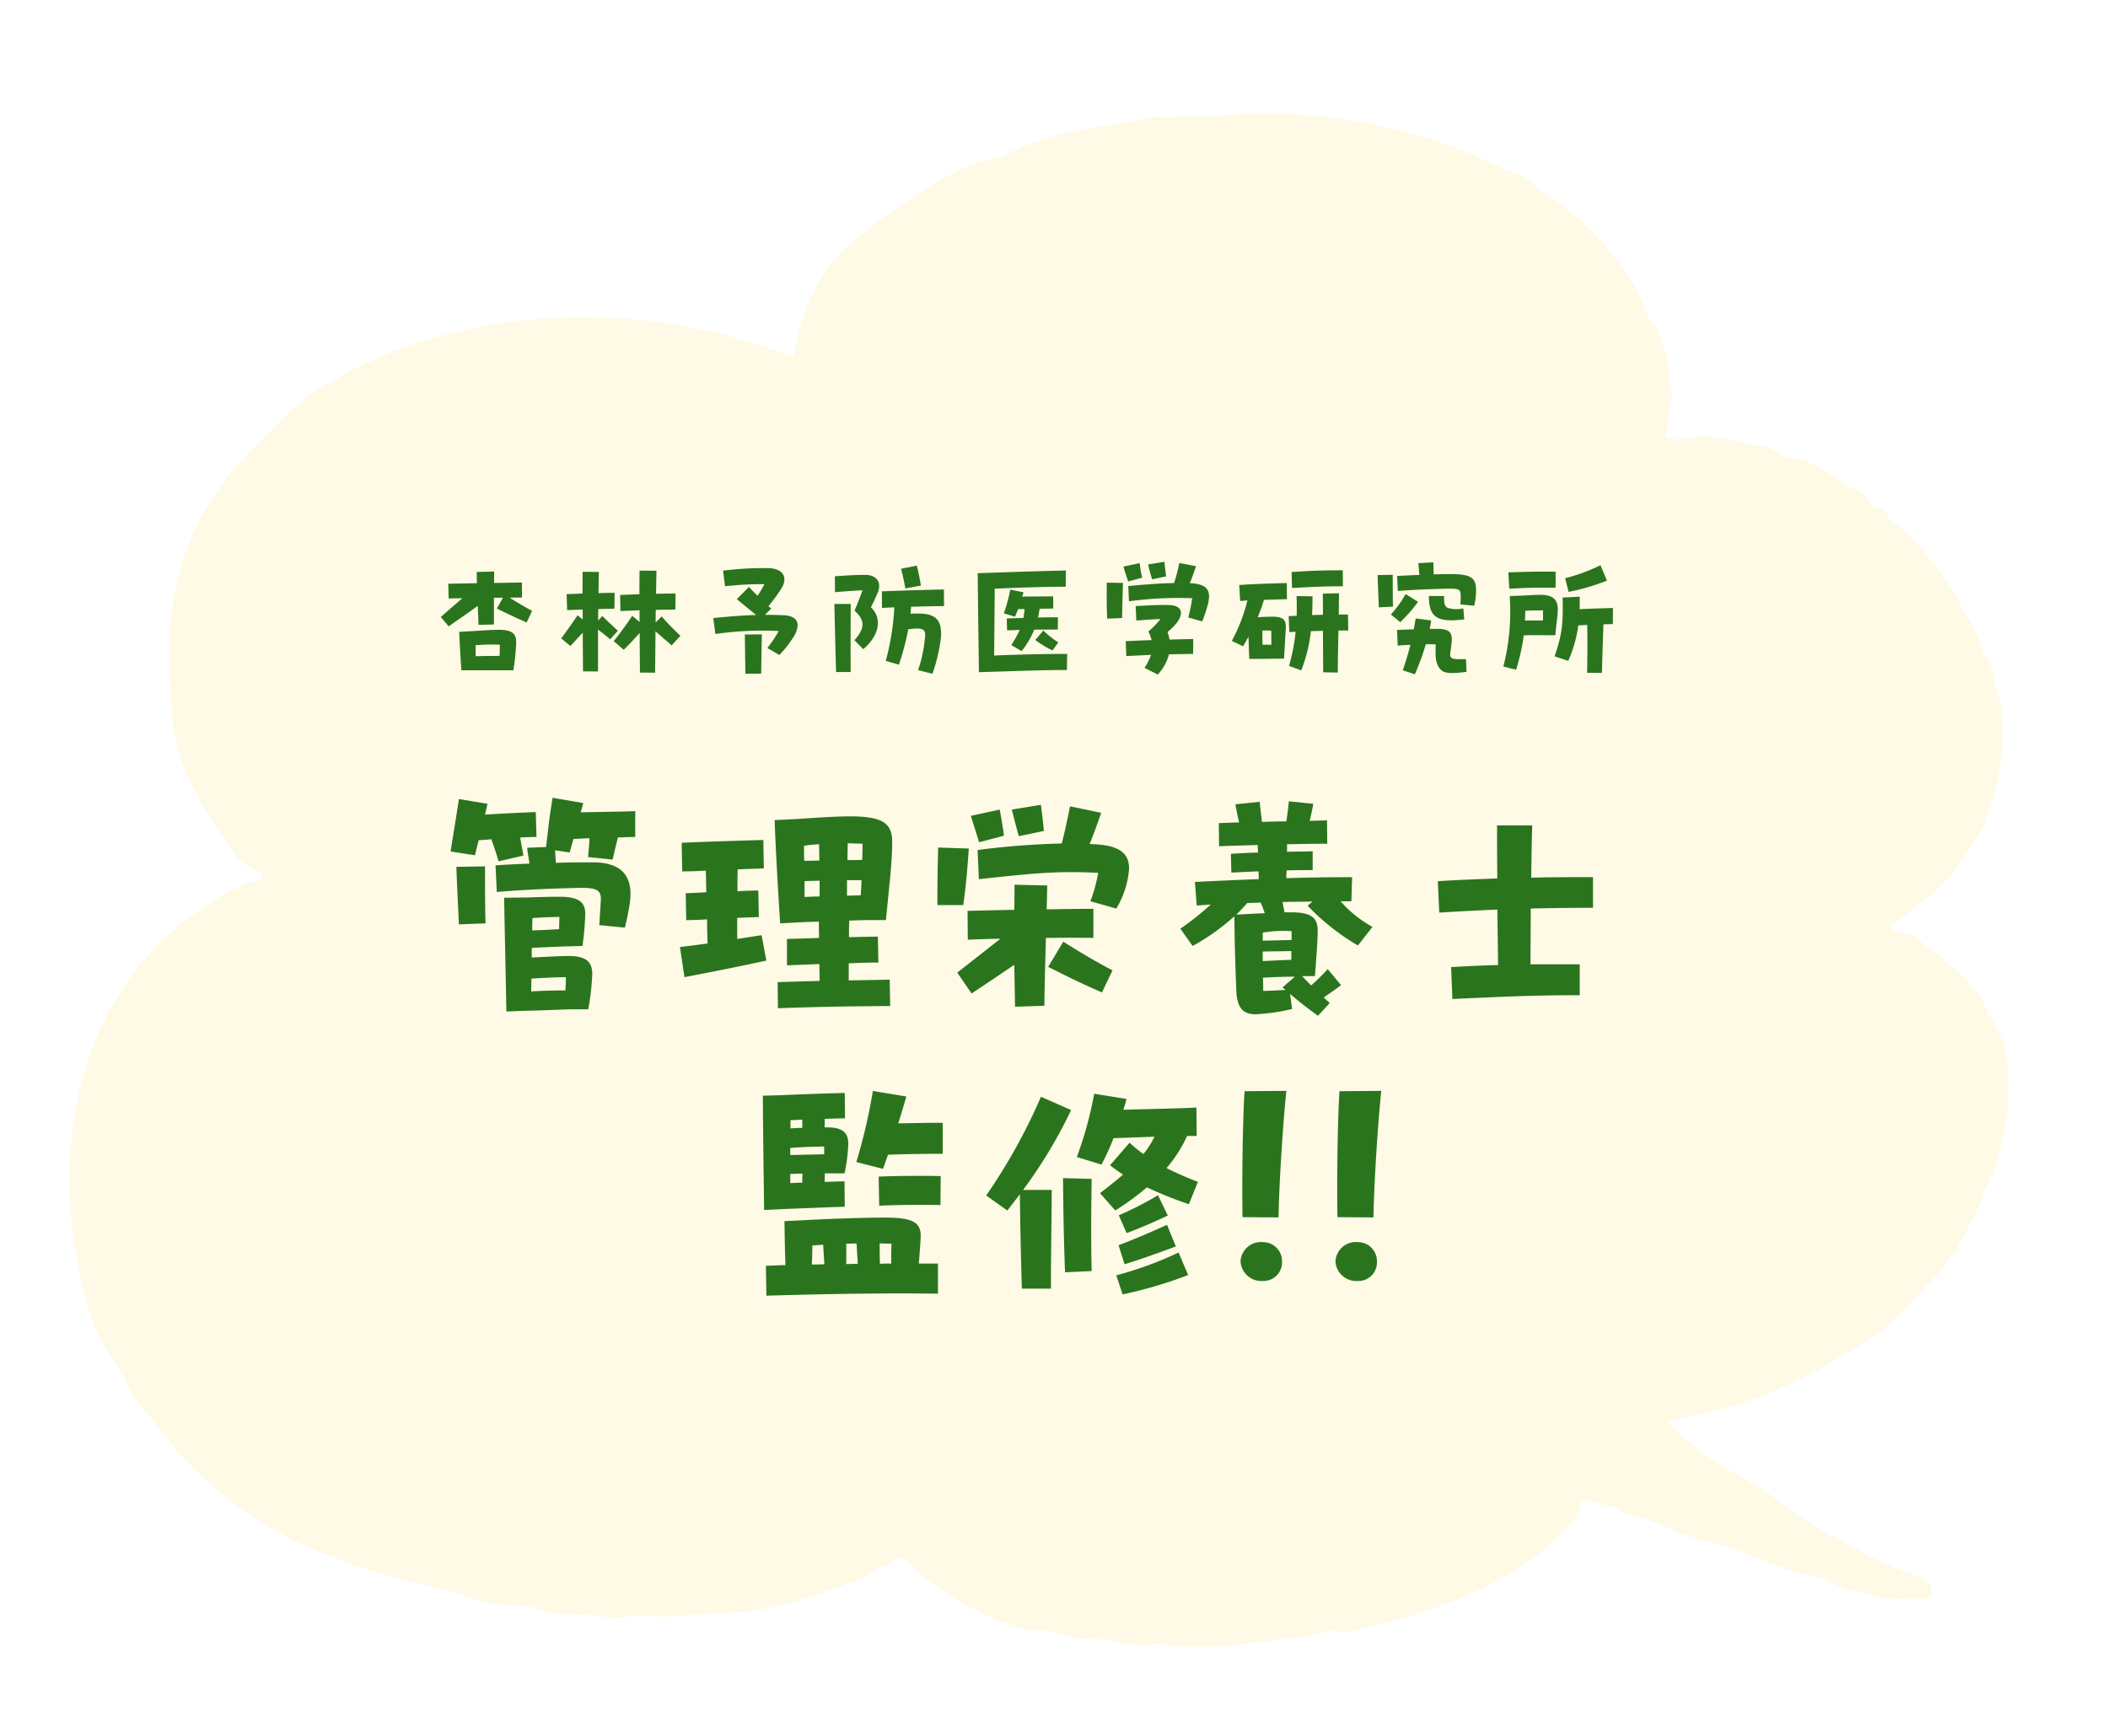
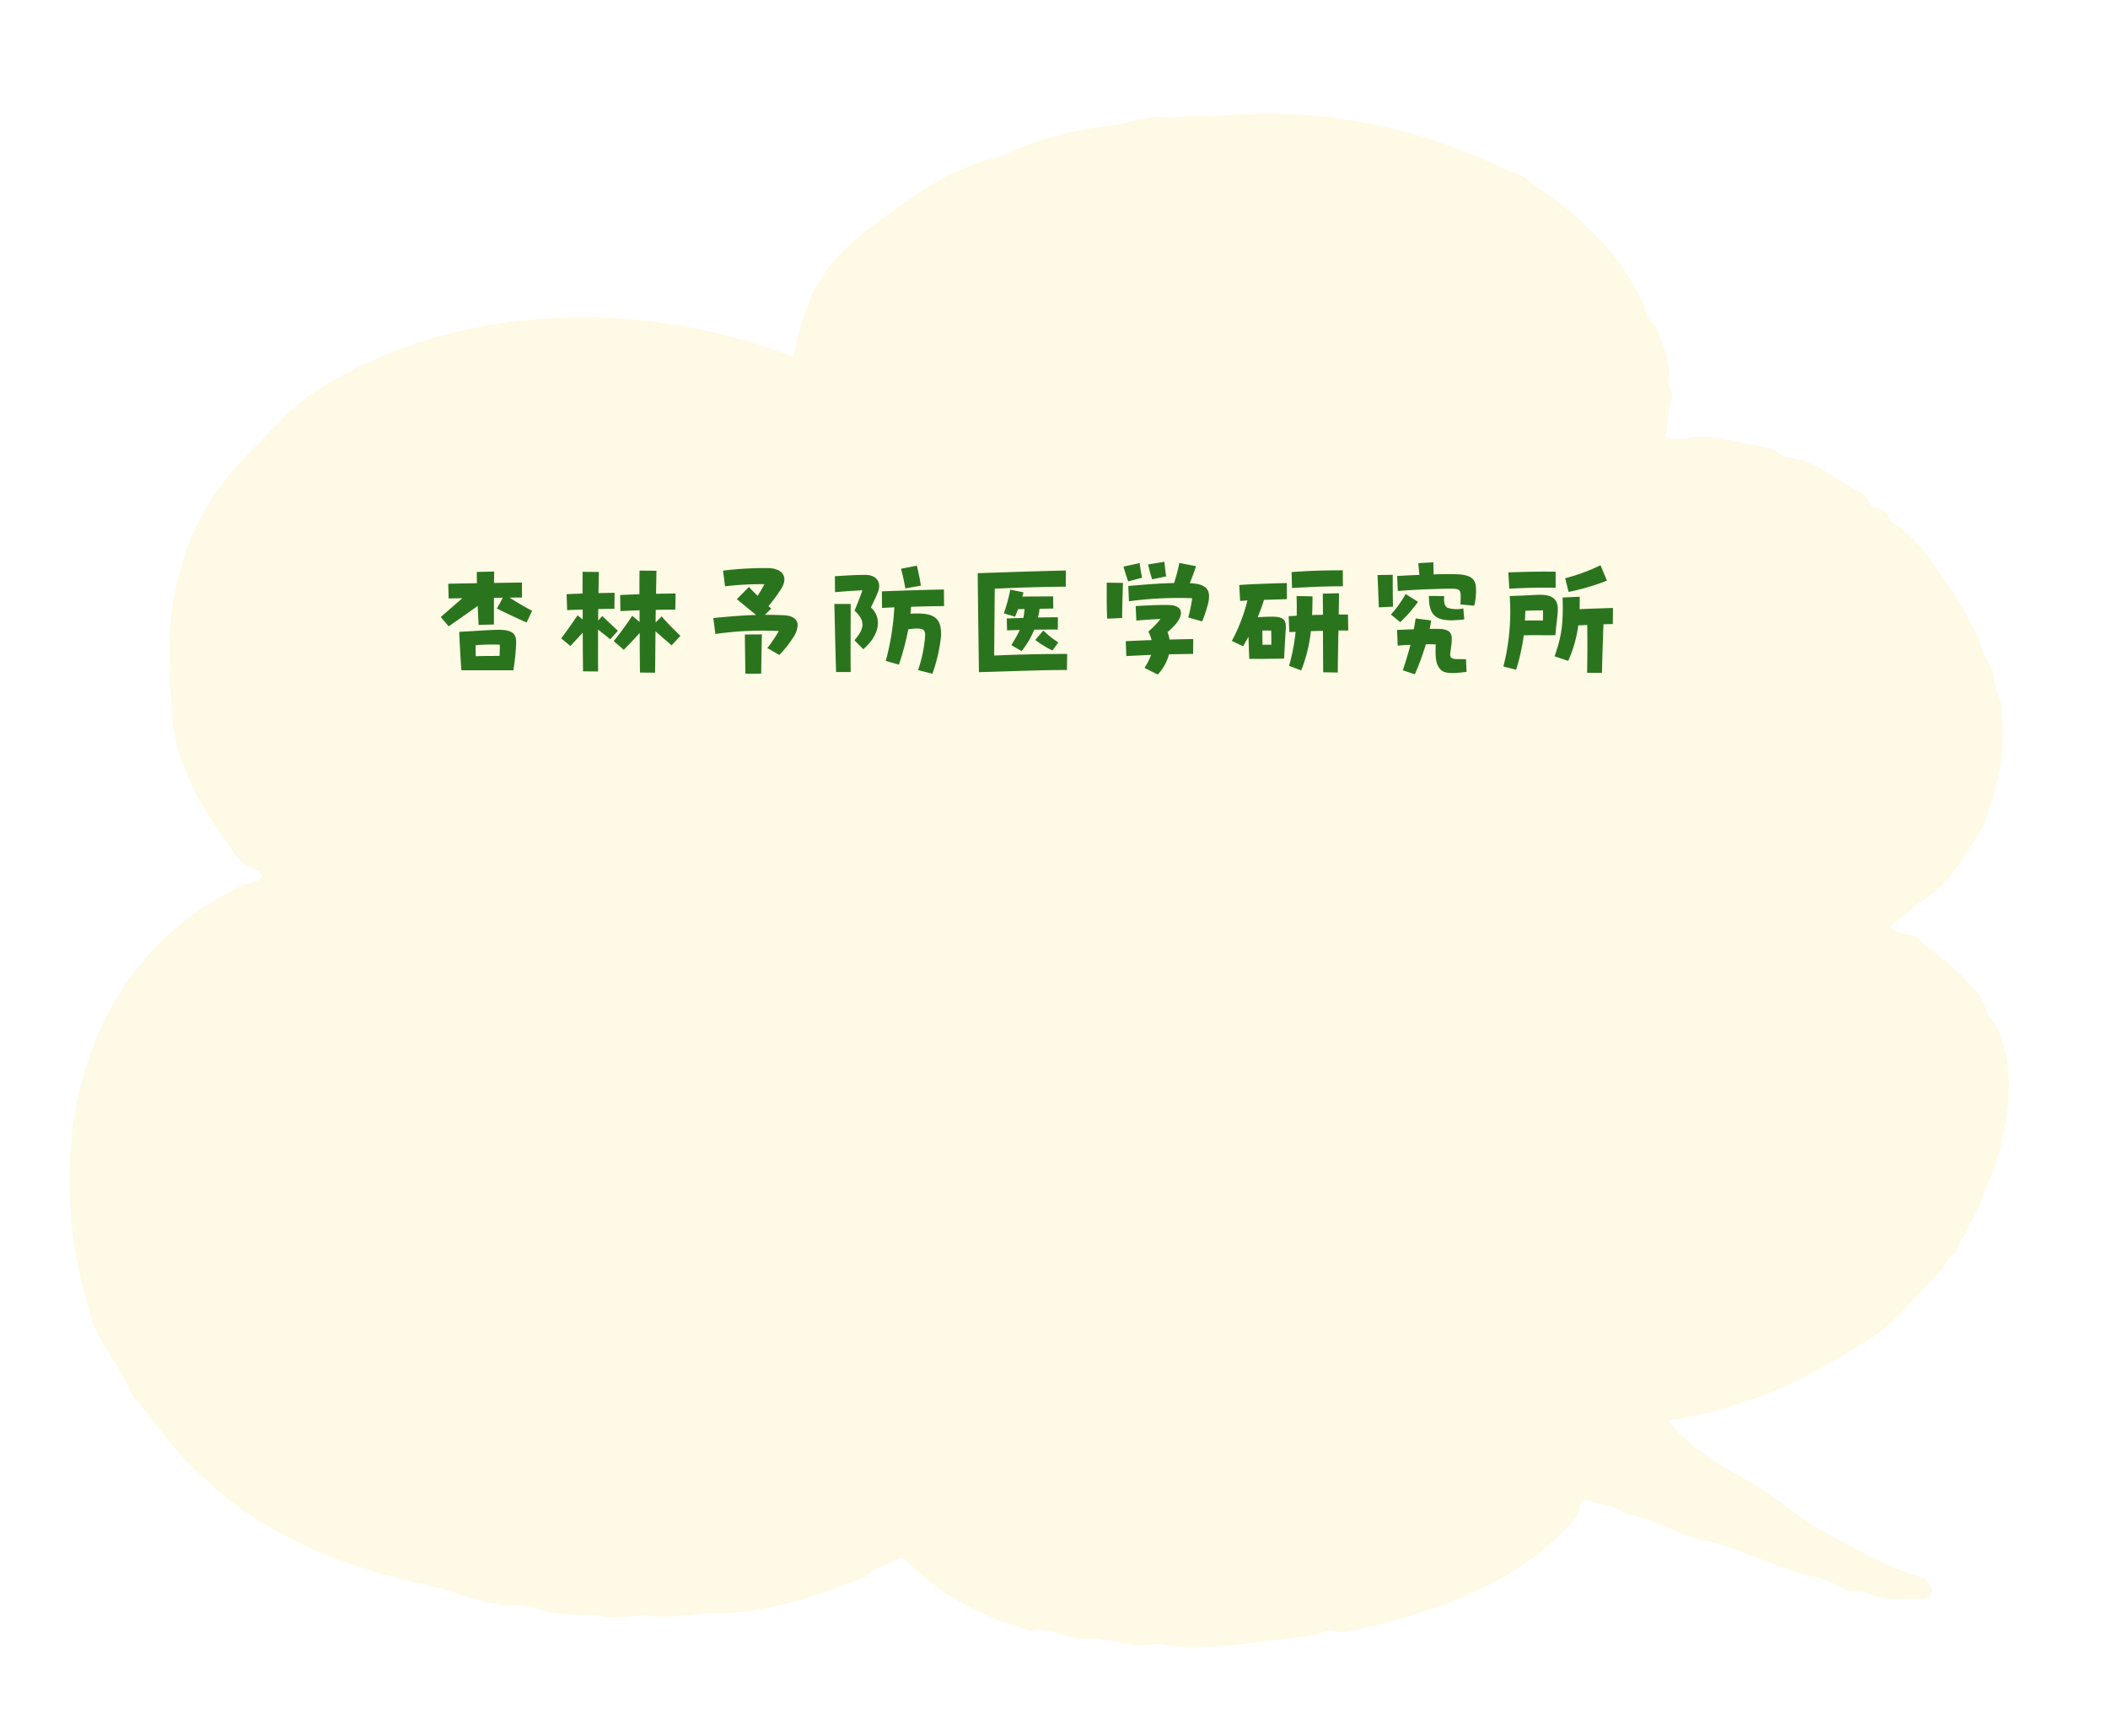
<svg xmlns="http://www.w3.org/2000/svg" width="377.645" height="311.002" viewBox="0 0 377.645 311.002">
  <defs>
    <filter id="パス_972" x="0" y="0" width="377.645" height="311.002" filterUnits="userSpaceOnUse">
      <feOffset dy="3" input="SourceAlpha" />
      <feGaussianBlur stdDeviation="3" result="blur" />
      <feFlood flood-opacity="0.161" />
      <feComposite operator="in" in2="blur" />
      <feComposite in="SourceGraphic" />
    </filter>
  </defs>
  <g id="グループ_348" data-name="グループ 348" transform="translate(-38.097 -5.032)">
    <g id="グループ_61" data-name="グループ 61" transform="translate(61.504 11.032) rotate(3)">
      <g transform="matrix(1, -0.05, 0.05, 1, -23.69, -4.77)" filter="url(#パス_972)">
        <path id="パス_972-2" data-name="パス 972" d="M336.676,256.835a3.165,3.165,0,0,0-2.206-1.71c-5.982-1.441-11.184-4.168-16.6-6.691-5.057-2.188-9.159-5.8-13.937-8.264-5.706-2.639-12.146-6.1-15.872-10.454a80.825,80.825,0,0,0,26.427-10.6c4.9-3.389,10.3-6.224,14.01-10.737,2.167-2.456,4.234-5.117,6.319-7.549,1.338-1.093,1.219-2.941,2.9-3.776,1.292-3.752,3.822-7.369,4.421-10.959,3.835-8.19,5.982-25.085-.962-32.142a8.432,8.432,0,0,0-2.746-4.326c-2.7-3.179-6.283-5.445-9.778-7.838-1.2-2.1-4.343-.563-5.733-2.474,1.536-1.642,3.421-2.685,4.58-4.32,5.492-3.391,8.231-9.341,11.052-14.516,2.263-6.827,3.464-14.088,2.117-21.159-.064-1.86-1.422-3.367-1.559-5.175-.132-1.754-1.292-3.121-2.195-4.589-1.226-3.906-3.858-7.181-5.993-10.7-3.2-3.816-6.164-8.5-10.6-11.281-1.308-.324-1.572-1.419-2.192-2.224-.782-1.013-2.591-.476-3.147-1.73a3.709,3.709,0,0,0-2.429-1.98c-3.917-1.79-7.2-4.751-11.843-5.141a3.652,3.652,0,0,1-2.167-.561c-2.311-1.69-5.606-1.2-8.37-1.95-2.757-.32-5.508-.9-8.288.072a7.6,7.6,0,0,1-4.011-.026c.772-2.366.068-4.653.852-6.835.312-.863-.431-1.72-.713-2.577.344-3.708-1.3-6.989-2.83-10.3-1.588-.979-1.878-2.647-2.564-4.04a36.1,36.1,0,0,0-4.166-6.358,54.468,54.468,0,0,0-14.026-12.154c-2.452-1.1-4.036-3.467-7.069-3.708a95.831,95.831,0,0,0-53.714-6.857c-2.7-.31-5.31.472-7.994.545-3.25-.224-6.141,1.351-9.268,1.872-6.723,1.321-13.636,3.123-19.363,6.578a42.741,42.741,0,0,0-14.739,7.467c-13.427,10.356-18.7,14.42-20.874,30.632-26.272-8.937-58.573-6.591-81.488,8.366-5.166,2.965-9.263,7.357-12.786,11.806-6.67,6.961-11.463,14.889-13.153,23.9-2.267,8.941-1.01,17.9.021,26.9,1.417,8.464,6.365,15.685,11.925,22.534a7.6,7.6,0,0,0,4.138,3.287c.656.218,1.641.354,1.534,1.233-.5,1.133-2.532,1.061-3.541,1.766C-1.061,163.915-4.9,198.283,4.709,224.807c1.509,5.968,6.435,10.262,8.956,15.754,4.487,4.364,7.958,9.66,13.112,13.511,11.4,9.982,26.22,14.849,41.814,17.3,5.223.945,10.093,3.149,15.624,2.695a11.1,11.1,0,0,1,3.407.268c3.7,1.325,7.506.526,11.292.725,3.215.777,6.28-.709,9.489-.427,3.71.158,7.379-.767,10.929-1.135,9.717-.344,18.591-4.266,26.993-8.04,1.149-1.806,3.612-2,5.2-3.279a1.364,1.364,0,0,1,2.005.222,48.167,48.167,0,0,0,21.658,10.829,3.312,3.312,0,0,0,1.479.216c3.38-.763,6.335,1.491,9.778.917,4.2-.412,8.27,1.557,12.465.216,8.906,1.171,17.622-1.311,26.329-2.723a10.729,10.729,0,0,0,3.58-1.117c1.3-.675,2.766.4,4.12-.13,14.074-3.858,28.289-9.489,37.518-20.058,1.333-1.5,2.659-2.973,2.764-5.017.034-.627.725-.957,1.427-.717,2.119.729,4.612.472,6.465,1.892,5.073.587,9.566,3.219,14.539,4.072,7.313,1.193,13.737,4.549,21.115,5.626a20.337,20.337,0,0,1,4.2,1.616c1.536.809,3.316-.054,4.829.767,2.9,1.129,6.356.238,9.448.294a1.555,1.555,0,0,0,1.431-2.248" transform="translate(23.41 6) rotate(3)" fill="#fffae6" />
      </g>
    </g>
    <path id="パス_1581" data-name="パス 1581" d="M-92.016-13.248c.984-.024,1.776-.024,2.208-.024V-15.96c-.648,0-2.688.048-4.992.072,0-.648,0-1.344.024-2.04l-3.12.072c0,.576,0,1.248.024,2.016-2.352.048-4.44.072-5.136.1l.072,2.64c.384-.024,1.3-.024,2.448-.048l-3.864,3.36,1.416,1.68c1.824-1.272,3.744-2.592,5.208-3.672.048,1.272.12,2.472.144,3.408l2.76-.072v-4.776c.552,0,1.1-.024,1.608-.024L-94.3-11.3c1.9.936,3.528,1.7,5.328,2.5l.984-2.088C-89.256-11.568-90.432-12.24-92.016-13.248Zm-1.944,5.76c-1.1,0-2.64.1-4.464.216l-2.616.144c.048,1.44.168,3.792.384,6.888h9.312a40.8,40.8,0,0,0,.5-4.824C-90.792-6.672-91.368-7.488-93.96-7.488ZM-98.088-2.76c-.024-.72-.024-1.368-.024-1.968a35.8,35.8,0,0,1,4.344-.1c0,.744-.024,1.392-.048,2.016C-95.472-2.808-96.552-2.808-98.088-2.76Zm36.672-3.648c-1.1-1.08-2.256-2.184-3.36-3.48l-1.08,1.08c0-.768,0-1.536.024-2.256,1.272-.024,2.5-.048,3.5-.048l.048-2.88c-.96,0-2.184.024-3.5.048l.072-4.128-3.024-.024c-.024,1.176-.024,2.616-.024,4.224l-3.456.144.048,2.88,3.432-.144V-8.9l-1.32-1.1a55.151,55.151,0,0,1-3.312,4.536l1.8,1.56c1.056-1.056,1.848-1.9,2.856-3.024,0,2.352.024,4.8.048,7.1l2.712.024.072-7.416C-64.872-6.312-63.888-5.5-63-4.7Zm-12.576.624,1.368-1.536c-1.1-1.032-1.68-1.56-2.784-2.64l-.744.816c0-.7,0-1.392.024-2.064.984-.024,1.968-.048,2.88-.048l.048-2.856c-.864,0-1.848.024-2.9.048l.072-3.792-2.9-.024c-.024,1.056-.024,2.4-.024,3.888-.984.048-1.968.072-2.856.12l.1,2.856c.96-.048,1.872-.072,2.784-.1v1.776l-.912-.744C-80.928-8.5-81.5-7.656-82.776-5.952l1.656,1.368c.984-1.08,1.584-1.728,2.208-2.376,0,2.3.024,4.7.048,6.912l2.688.024V-7.536C-75.456-6.96-74.784-6.456-73.992-5.784ZM-42.96-10.1c-1.152-.048-2.232-.072-3.312-.072l1.128-1.128c-.168-.144-.336-.264-.5-.432a30.858,30.858,0,0,0,2.232-3.024c1.44-2.208.264-3.768-2.352-3.792h-.792a60.513,60.513,0,0,0-7.224.456l.36,2.808a56.645,56.645,0,0,1,7.056-.384,23.988,23.988,0,0,1-1.224,2.088c-.552-.528-1.08-1.08-1.56-1.584l-2.16,2.184c.816.672,2.016,1.68,3.456,2.832-2.376.072-4.776.264-7.68.552l.384,2.856A58.9,58.9,0,0,1-43.8-7.272a24.092,24.092,0,0,1-2.04,3.048L-43.7-2.976a19.538,19.538,0,0,0,2.52-3.192A4.293,4.293,0,0,0-40.416-8.3C-40.416-9.36-41.232-10.032-42.96-10.1ZM-49.776.384-46.944.36c.024-2.352.072-4.776.12-7.032l-3.048.024C-49.848-4.224-49.8-1.176-49.776.384Zm31.44-15.792c-.168-1.152-.528-2.76-.72-3.576l-2.832.552c.312,1.2.576,2.424.768,3.528Zm-9.912-1.92c-1.728,0-2.9.072-5.5.24l.024,2.856c1.728-.144,3.24-.264,4.92-.336-.528,1.488-.864,2.3-1.416,3.648,1.92,1.776,1.872,3.144-.024,5.3l1.584,1.608c3.288-2.832,3.168-5.88,1.368-7.488.648-1.32.936-1.944,1.248-2.712C-25.32-16.056-26.352-17.328-28.248-17.328Zm10.56,6.984a14.268,14.268,0,0,0-2.52-.024c.048-.408.072-.816.12-1.248,2.28-.072,4.608-.12,5.9-.12l-.024-2.976c-1.9.024-8.592.216-11.112.336L-25.3-11.4c.576-.048,1.344-.072,2.208-.12a45.876,45.876,0,0,1-1.536,9.6l2.352.672a47.544,47.544,0,0,0,1.68-6.336c2.544-.336,3.072-.072,3.024,1.176A25.045,25.045,0,0,1-18.84-.264l2.568.648a29.043,29.043,0,0,0,1.56-6.864C-14.688-8.832-15.336-10.056-17.688-10.344ZM-33.84-12.12c.1,3.936.168,7.8.312,12.192h2.616c-.048-4.176,0-8.28,0-12.192ZM-5.208-2.88l.1-11.976c4.032-.192,8.664-.336,12.72-.36l.024-2.9c-4.08.1-8.04.216-12.816.384l-2.976.1c.024,4.08.192,15.7.216,17.736L-6.96.072C-1.68-.072,3.1-.288,7.824-.288l.048-2.88C3.816-3.168-.912-3.072-5.208-2.88Zm4.92-.792a15.644,15.644,0,0,0,2.256-3.84c1.752-.024,3.408-.024,4.224-.024L6.216-9.72c-.7-.024-2.064,0-3.576.024a13.916,13.916,0,0,0,.288-1.56c.936-.024,1.824-.024,2.448-.048l-.024-2.184c-.984.024-3.72.024-5.52.048.048-.24.144-.48.216-.768l-2.376-.48A27.657,27.657,0,0,1-3.48-10.44l2.016.6c.216-.528.384-.96.528-1.344.336-.024.744-.024,1.176-.024A14.061,14.061,0,0,1,.024-9.624c-1.128.048-2.184.072-2.976.1L-2.9-7.392l2.28-.072A24.22,24.22,0,0,1-2.136-4.752Zm6.576-1.56A15.663,15.663,0,0,1,3.6-7.368l-1.44,1.7A17.3,17.3,0,0,0,5.232-3.792Zm19.32-11.832c-.144-.912-.24-1.8-.312-2.616l-2.928.48c.216.984.456,1.8.72,2.664Zm4.368,1.224h-.144c.408-.984.744-1.92,1.128-3.048l-3-.576a30.816,30.816,0,0,1-.936,3.6c-1.944.024-4.512.192-8.208.528l.12,2.736a66.168,66.168,0,0,1,11.328-.552,27.256,27.256,0,0,1-.7,3.456l2.5.7a26.624,26.624,0,0,0,.96-2.856,6.2,6.2,0,0,0,.264-1.608C33.288-14.928,32.4-15.72,29.976-15.84Zm-8.688-.984c-.192-.936-.336-1.8-.432-2.616l-2.9.624c.264.984.552,1.776.84,2.664Zm-6.336,2.64c0,1.584,0,3.384.1,4.7l2.664-.12c0-1.7.1-4.464.144-6.288l-2.9-.048Zm10.9,7.1a13.164,13.164,0,0,0,1.536-1.512c1.368-1.7,1.248-3.288-1.368-3.336-1.824-.024-2.856.024-5.88.192l.12,2.592c2.208-.168,3.048-.24,4.32-.264a16.322,16.322,0,0,1-2.16,2.232,8.185,8.185,0,0,1,.576,1.536c-1.56.048-3.12.12-4.632.192l.1,2.664L22.9-3A10.607,10.607,0,0,1,21.72-.672L24.1.528A8.465,8.465,0,0,0,26.112-3.1l4.32-.072.024-2.664c-1.368.024-2.808.048-4.248.1A6.975,6.975,0,0,0,25.848-7.08Zm31.416-8.208-.024-2.856c-3.6,0-5.736.072-9.168.312l.072,2.856C51.624-15.168,53.856-15.288,57.264-15.288Zm-10.032,2.3-.024-2.88c-2.424.072-6.048.168-8.52.36l.168,2.856c.408-.024.84-.072,1.3-.1A30.53,30.53,0,0,1,37.368-5.5l2.016.96c.336-.552.648-1.128.96-1.7l.144,3.96h2.448c1.08-.024,2.016-.024,3.48-.048h.312c.144-2.64.192-3.528.288-5.088.1-1.488,0-2.424-2.328-2.424-.744,0-1.608.024-2.688.1.432-1.056.816-2.088,1.128-3.12C44.472-12.888,45.888-12.936,47.232-12.984ZM58.224-7.368l-.048-2.856H56.52c.024-1.68.048-3.1.048-3.816l-2.9.072c0,.936.024,2.28.024,3.792-.648,0-1.3.024-1.944.048.048-1.1.072-2.232.072-3.36l-2.856-.048c.048,1.248.048,2.424.024,3.528l-1.44.072.12,2.856c.384-.024.744-.024,1.128-.048a35.952,35.952,0,0,1-1.176,6.1L49.8-.216a26.87,26.87,0,0,0,1.728-7.032c.72-.024,1.44-.048,2.16-.048.024,2.808.024,5.688.048,7.416l2.616.048c0-1.416.048-4.536.12-7.536Zm-13.8.024c.024.912.024,1.656.024,2.52-.552,0-1.056,0-1.584.024-.024-.84-.024-1.7-.024-2.568C43.272-7.368,43.752-7.368,44.424-7.344Zm33.216-10.1c-.936-.048-2.424-.024-4.128.024,0-.7-.024-1.392-.048-2.16l-2.688.144.192,2.112c-1.392.048-2.76.12-3.984.192l.12,2.688c2.928-.24,6.576-.36,8.64-.408,2.208-.048,2.544.048,2.616,1.032a16.757,16.757,0,0,1-.048,1.776l2.472.24a10.941,10.941,0,0,0,.312-2.016c.024-.288.024-.552.024-.792C81.12-16.464,80.472-17.328,77.64-17.448Zm-11.448.1L63.48-17.3c.048,1.728.168,4.032.216,5.784l2.544-.12C66.192-13.248,66.192-15.864,66.192-17.352ZM70.728-12.5,68.5-13.9a19.419,19.419,0,0,1-2.64,3.672l1.68,1.368A26.738,26.738,0,0,0,70.728-12.5Zm1.944-1.056c0,2.016.384,3.192,1.416,3.816.984.6,2.544.672,4.92.384l-.168-1.968a5.456,5.456,0,0,1-2.808-.1c-.576-.312-.7-.96-.624-2.112ZM76.584-2.616a.822.822,0,0,1-.1-.432c0-.312.12-.84.216-1.752a7.654,7.654,0,0,0,.072-1.008c0-1.1-.36-1.848-2.568-1.848H72.816c.1-.5.192-1.008.264-1.512L70.3-9.528c-.12.7-.216,1.344-.336,1.944-.816.024-1.8.072-3,.12l.12,2.808c.792-.072,1.536-.12,2.28-.144C69-3.36,68.568-1.944,67.992-.24l2.16.72A44.8,44.8,0,0,0,72.12-4.9c.6,0,1.2,0,1.776.024-.12,2.808.1,3.72.96,4.584.672.672,2.16.648,4.56.336l-.1-2.28C77.52-2.208,76.8-2.208,76.584-2.616ZM104.568-16.3l-1.152-2.76a32.912,32.912,0,0,1-6.336,2.328L97.7-14.28A40.193,40.193,0,0,0,104.568-16.3Zm-9.192,1.272V-17.9c-3.288-.048-5.328.024-8.472.12l.168,2.928C90.264-15.024,92.136-15.072,95.376-15.024Zm.384,4.152c.1-1.752-.624-2.832-2.9-2.88-.984-.024-2.544.1-3.672.144l-2.04.072A39.7,39.7,0,0,1,86.016-.912l2.28.576A36.282,36.282,0,0,0,89.664-6.5c1.032-.024,2.064-.048,3.288-.024h2.376C95.5-8.616,95.688-9.6,95.76-10.872Zm9.888-.528c-1.464.048-4.008.12-5.976.216.024-.672.024-1.416.024-2.232l-3.072.144c.144,4.992-.216,7.008-1.44,10.536l2.448.816a22.762,22.762,0,0,0,1.8-6.36l1.608-.072c.048,3.528.024,5.64-.024,8.568h2.664c.048-2.616.144-5.352.264-8.688.6-.024,1.176-.024,1.68-.048ZM89.88-9.144l.072-1.752c.864-.048,2.016-.072,3.168-.072,0,.624,0,1.2-.024,1.824C91.92-9.168,90.888-9.168,89.88-9.144Z" transform="translate(221.41 125.36)" fill="#2b741e" />
-     <path id="パス_1582" data-name="パス 1582" d="M-81.562-26.325c.315-1.35.63-2.7.945-3.96,1.215-.045,2.295-.09,3.105-.09V-35.01c-1.485.09-5.85.135-9.765.225.135-.54.315-1.08.45-1.665l-5.49-.945c-.63,3.825-.72,5.085-1.17,8.82l-3.375.135c.045.855.27,1.845.4,2.835-1.98.09-4.05.18-6.075.315l.225,4.77c5.49-.45,10.35-.63,14.265-.72,3.6-.09,4.5.27,4.365,2.34l-.27,4.32,4.59.45c.4-1.665.675-3.06.855-4.23.675-4.455-.9-7.425-6.48-7.47-1.755,0-4.1,0-6.75.09l-.135-2.25,2.61.405c.27-.945.5-1.71.675-2.43l2.88-.135c-.045,1.17-.135,2.16-.27,3.375Zm-23.985-3.465c.72-.045,1.485-.09,2.25-.18.45,1.215.855,2.43,1.305,3.96l4.455-1.035c-.225-1.26-.4-2.115-.585-3.24,1.17-.045,2.205-.09,2.925-.09l-.135-4.455c-1.44.045-5.4.225-9.09.45l.45-1.935-5.13-.855c-.585,3.915-.945,5.895-1.485,9.4l4.365.675Q-105.885-28.575-105.548-29.79Zm-4.005,4.77c.09,3.105.315,7.155.45,10.305l4.77-.18c-.09-2.88-.09-7.56-.09-10.215Zm20.07,15.975c-1.35,0-3.915.135-6.57.27v-1.71c1.89-.135,3.645-.18,5.58-.27l3.51-.09a53.509,53.509,0,0,0,.5-5.715c0-2.16-1.17-3.105-4.635-3.105-1.26,0-3.33.045-5.895.135l-4.005.045c.09,5.67.27,12.825.4,20.385l3.42-.135C-94.163.72-91.058.54-88.762.5h2.835a45.07,45.07,0,0,0,.72-6.3C-85.208-8.1-86.423-9.045-89.482-9.045Zm-1.665-4.815c-1.395.09-3.195.18-4.815.225,0-.72,0-1.485.045-2.2,1.53-.135,3.285-.18,4.815-.225C-91.1-15.39-91.148-14.625-91.148-13.86Zm1.215,8.595c0,.81-.045,1.575-.09,2.385-1.845,0-3.96.045-6.12.18,0-.765,0-1.53.045-2.295C-94.118-5.13-92.183-5.22-89.933-5.265Zm54.4-10.215H-32.6c.315-3.285.585-5.76.81-8.235.135-1.575.315-3.69.315-5.805,0-3.51-2.07-4.455-7.065-4.545h-.63c-2.07,0-5.175.18-9,.45l-4.365.225c.135,4.32.585,12.465.99,18.495l4.185-.225c.855-.045,1.8-.045,2.745-.09,0,.99,0,1.935.045,2.925-2.205.09-4.275.135-5.76.18V-7.38l5.805-.225c0,.99.045,2.025.045,3.015-2.475.09-5.085.135-7.515.225l.045,4.68C-42.863,0-40.838,0-31.838-.09l-.09-4.725c-1.53.045-4.185.09-7.335.135V-7.74c2.07-.09,3.96-.135,5.31-.135l-.09-4.635c-1.35,0-3.195.045-5.175.09,0-.99,0-1.98.045-2.97C-37.868-15.435-36.653-15.48-35.528-15.48ZM-59.243-12.1v-3.78c1.53-.045,2.925-.135,3.87-.135l-.09-4.77c-.675,0-2.07.045-3.735.135,0-1.575,0-2.97.045-3.915,1.935-.09,3.645-.135,4.68-.18l-.09-5.085c-1.98.045-10.755.315-14.625.495l.09,5.13c1.125,0,2.61-.045,4.23-.135.045,1.305.045,2.565.09,3.87-1.395.09-2.7.135-3.69.18l.09,4.815c1.035,0,2.34-.045,3.735-.135,0,1.485.045,2.925.09,4.32-1.665.225-3.285.45-4.95.63l.81,5.4c5.9-1.125,10.62-2.07,14.67-2.97l-.855-4.545ZM-36.788-29.16c0,1.08-.045,2.025-.045,2.88-.765.045-1.665.045-2.655.045,0-1.08.045-2.07.045-3.015C-38.543-29.2-37.643-29.2-36.788-29.16Zm-10.485.36q1.35-.2,2.7-.27l.045,2.925c-.99,0-1.935.045-2.7.045C-47.273-27.045-47.273-27.945-47.273-28.8Zm7.695,8.955v-2.79h2.61l-.135,2.7C-37.913-19.89-38.723-19.89-39.578-19.845Zm-7.6-2.61c.765-.045,1.665-.045,2.7-.09v2.835c-.9,0-1.845.045-2.7.09Zm42.885-9c-.18-1.665-.315-2.97-.54-4.68l-5.22.855c.45,1.755.81,3.195,1.26,4.77ZM4.748-29.07l-.855-.045c.72-1.755,1.35-3.51,2.07-5.58l-5.58-1.17c-.405,2.025-.9,4.41-1.485,6.66a141.559,141.559,0,0,0-15.075,1.17l.225,5.22c9.36-.99,13.86-1.53,21.375-1.125a26.667,26.667,0,0,1-1.4,5.085L8.663-17.55a15.754,15.754,0,0,0,2.295-7.2C10.958-27.405,9.292-28.845,4.748-29.07Zm-16.2-1.53c-.225-1.665-.45-2.97-.765-4.68l-5.175,1.125,1.485,4.725Zm-6.3,2.3-5.49-.18c-.09,3.6-.135,5.9-.135,8.505v1.8h4.635C-18.292-21.465-18.067-23.8-17.752-28.305Zm22.32,16.02V-17.5c-2.34,0-5.265.045-8.37.09.045-1.8.09-3.285.09-4.275l-5.85-.135c0,1.08,0,2.655-.045,4.5-2.97.045-5.85.135-8.37.18l.045,5.175c1.845-.09,3.825-.135,5.85-.18l-7.74,6.075,2.565,3.735c2.88-1.89,4.905-3.285,7.65-5.13L-9.472.045l5.265-.18c0-2.43.135-7.47.27-12.15C-.742-12.33,2.228-12.33,4.568-12.285Zm-8.1,5.175C.338-5.13,2.9-3.915,6.1-2.52l1.89-3.96c-2.52-1.305-5.22-2.88-8.82-5.13Zm55.485-3.825,2.61-3.33a21.4,21.4,0,0,1-5.715-4.59h1.935l.135-4.32c-3.735,0-7.7.045-11.79.18,0-.5.045-.945.045-1.4,1.8-.045,3.33-.045,4.68-.045V-27.81c-1.485.045-3.06.045-4.59.09v-1.35c2.655-.045,5.22-.09,7.2-.09l-.045-4.185c-.495,0-1.62.045-3.1.09.225-.99.45-1.89.63-3.06l-4.365-.45c-.09,1.035-.225,2.115-.45,3.6-1.4,0-2.925.045-4.365.09-.18-1.485-.315-2.565-.4-3.6l-4.365.45c.225,1.215.405,2.16.675,3.24-1.575.045-2.835.09-3.645.135l.045,4.14c1.8-.09,4.275-.135,6.93-.225,0,.45.045.9.045,1.35-1.665.045-3.285.135-4.86.225l.09,3.375c1.755-.09,3.375-.18,4.86-.225a13.541,13.541,0,0,1,.045,1.395c-3.825.135-7.695.315-11.43.5l.315,4.23c.765-.045,1.62-.135,2.52-.18a49.99,49.99,0,0,1-5.445,4.32l2.2,3.1a39.76,39.76,0,0,0,7.47-5.31c.09,6.975.225,10.125.36,13.5.18,3.15,1.4,4.05,3.465,4.05A36.788,36.788,0,0,0,40.162.45l-.36-2.7C41.692-.63,43.357.63,44.8,1.665L46.912-.63c-.36-.315-.72-.63-1.08-.99.855-.585,2.16-1.485,3.1-2.205l-2.385-2.88a36.845,36.845,0,0,1-2.97,2.925c-.54-.54-1.08-1.08-1.62-1.665h2.295c.27-3.51.45-5.625.495-7.83s-.54-3.6-4.725-3.6H38.812c-.135-.585-.225-1.215-.36-1.845,1.755-.045,3.555-.045,5.355-.09l-.855.765A41.322,41.322,0,0,0,51.952-10.935Zm-16.695-5.8a4.891,4.891,0,0,1-.81.045l-4.275.225a27.758,27.758,0,0,0,1.935-2.07c.765-.045,1.62-.045,2.43-.09C34.807-18,35.032-17.415,35.257-16.74Zm4.815,3.24v1.575L34.9-11.79v-1.44A21.953,21.953,0,0,1,40.072-13.5Zm-.045,5.13c-1.53.045-3.42.135-5.13.225v-1.71c1.575-.045,3.69-.045,5.13-.09Zm-5.04,5.58c0-.855,0-1.62-.045-2.385,1.575-.09,3.87-.18,5.715-.18L38.452-3.42l.54.45C37.642-2.88,36.382-2.835,34.987-2.79ZM94.073-17.685v-5.49c-3.69,0-7.38,0-11.07.09.045-3.24.09-6.48.18-9.36h-6.3c0,2.385,0,5.76.045,9.5-3.555.135-7.11.27-10.665.495l.27,5.625c3.645-.225,7.065-.4,10.4-.54l.135,9.945c-2.52.045-5.22.18-8.415.36l.225,5.715c10.035-.45,14.49-.675,22.815-.675V-7.56h-8.82c0-2.925.045-6.39.045-9.99C86.693-17.64,90.383-17.685,94.073-17.685ZM-30.391,20.94c.54-1.71,1.035-3.375,1.44-4.815l-5.985-.99a100.676,100.676,0,0,1-2.97,12.735l4.77,1.215c.27-.72.585-1.575.9-2.52,2.7-.135,7.875-.18,9.81-.18V20.85C-23.911,20.805-27.691,20.895-30.391,20.94Zm-9.585,14.94-.045-4.545c-.945,0-2.16.045-3.555.09,0-.45,0-.99.045-1.53h3.51a29.953,29.953,0,0,0,.675-5.175c0-1.665-.495-3.06-3.69-3.06h-.54V20.13c1.485-.045,2.79-.09,3.645-.09l-.045-4.545c-2.61.045-7.515.225-11.52.4l-3.15.09c0,4.545.135,14.13.225,20.475l3.735-.18C-47.086,36.15-42.136,35.925-39.976,35.88Zm-7.605-14.13c-.675,0-1.35.045-2.115.09V20.355c.675,0,1.4-.045,2.115-.09Zm3.915,3.33v1.395l-6.075.135V25.35C-47.716,25.17-45.691,25.125-43.666,25.08Zm-3.915,6.48c-.72,0-1.44.045-2.16.09V29.985c.675,0,1.44-.045,2.205-.045C-47.581,30.525-47.581,31.02-47.581,31.56Zm13.68-1.08.09,5.22c2.655-.18,9.135-.18,10.98-.135l.045-5.175C-25.486,30.3-31.291,30.345-33.9,30.48ZM-26.386,41.6c.18-2.745-1.035-3.78-6.255-3.78-3.87,0-10.62.225-15.12.495l-3.015.135c.045,3.375.09,5.985.18,7.875l-3.51.135.09,5.355c10.17-.315,21.33-.5,30.735-.36v-5.4H-26.7C-26.611,44.7-26.476,43.305-26.386,41.6Zm-13.32.9c.63,0,1.26-.045,1.845-.045.09,1.44.135,2.52.225,3.645-.675,0-1.395.045-2.07.045Zm8.1,0c-.045,1.305-.045,2.385-.045,3.555-.675,0-1.35,0-2.025.045-.045-1.305-.045-2.52-.045-3.645C-32.956,42.45-32.281,42.495-31.606,42.495Zm-14.175.315,1.935-.135c.09,1.4.135,2.43.225,3.51-.765,0-1.485.045-2.25.045C-45.826,45.195-45.781,44.07-45.781,42.81Zm63.45-13.86a24.556,24.556,0,0,0,3.69-5.76h1.71L23.024,18.1c-3.15.18-8.73.27-13.1.4.225-.63.405-1.26.585-1.935L4.709,15.63A66.826,66.826,0,0,1,1.6,26.97l4.41,1.35a40.966,40.966,0,0,0,2.16-4.725l7.335-.27a14.451,14.451,0,0,1-1.98,3.105A22,22,0,0,1,11.054,24.4l-3.51,4.05c.72.54,1.485,1.125,2.34,1.665-1.26,1.08-2.655,2.2-4.14,3.33l2.745,3.1a48.611,48.611,0,0,0,5.67-4.14,68.869,68.869,0,0,0,7.515,3.015l1.62-4.005A58.8,58.8,0,0,1,17.669,28.95ZM-8.026,32.865a86.162,86.162,0,0,0,8.6-14.31l-5.4-2.385a102.376,102.376,0,0,1-9.81,17.685l3.78,2.7c.81-1.035,1.575-2.025,2.25-2.925.09,7.38.225,12.6.36,16.92h5.22c-.045-3.915.09-10.71.135-17.685ZM-.871,30.75c.045,6.03.135,11.16.36,16.875l4.77-.225c-.135-5.625-.09-10.62,0-16.515Zm17.01,3.06a57.619,57.619,0,0,1-7.02,3.6l1.4,3.195c2.79-1.08,4.5-1.8,7.38-3.15ZM10.154,46.185c2.7-.855,5.85-1.935,9.18-3.2l-1.575-3.87c-2.52,1.125-5.4,2.43-8.685,3.645Zm-1.485,1.98,1.125,3.42A78.524,78.524,0,0,0,21.539,48.12l-1.71-4.05A63.789,63.789,0,0,1,8.669,48.165ZM37.736,37.792c.1-6.032.78-16.8,1.4-22.672l-7.488.052c-.364,5.564-.468,16.9-.364,22.568ZM34.876,49.18A3.33,3.33,0,0,0,38.36,45.7a3.406,3.406,0,0,0-3.432-3.484,3.652,3.652,0,0,0-4,3.484A3.739,3.739,0,0,0,34.876,49.18ZM54.74,37.792c.1-6.032.78-16.8,1.4-22.672l-7.488.052c-.364,5.564-.468,16.9-.364,22.568ZM51.88,49.18A3.33,3.33,0,0,0,55.364,45.7a3.406,3.406,0,0,0-3.432-3.484,3.652,3.652,0,0,0-4,3.484A3.739,3.739,0,0,0,51.88,49.18Z" transform="translate(229.41 185.36)" fill="#2b741e" />
  </g>
</svg>